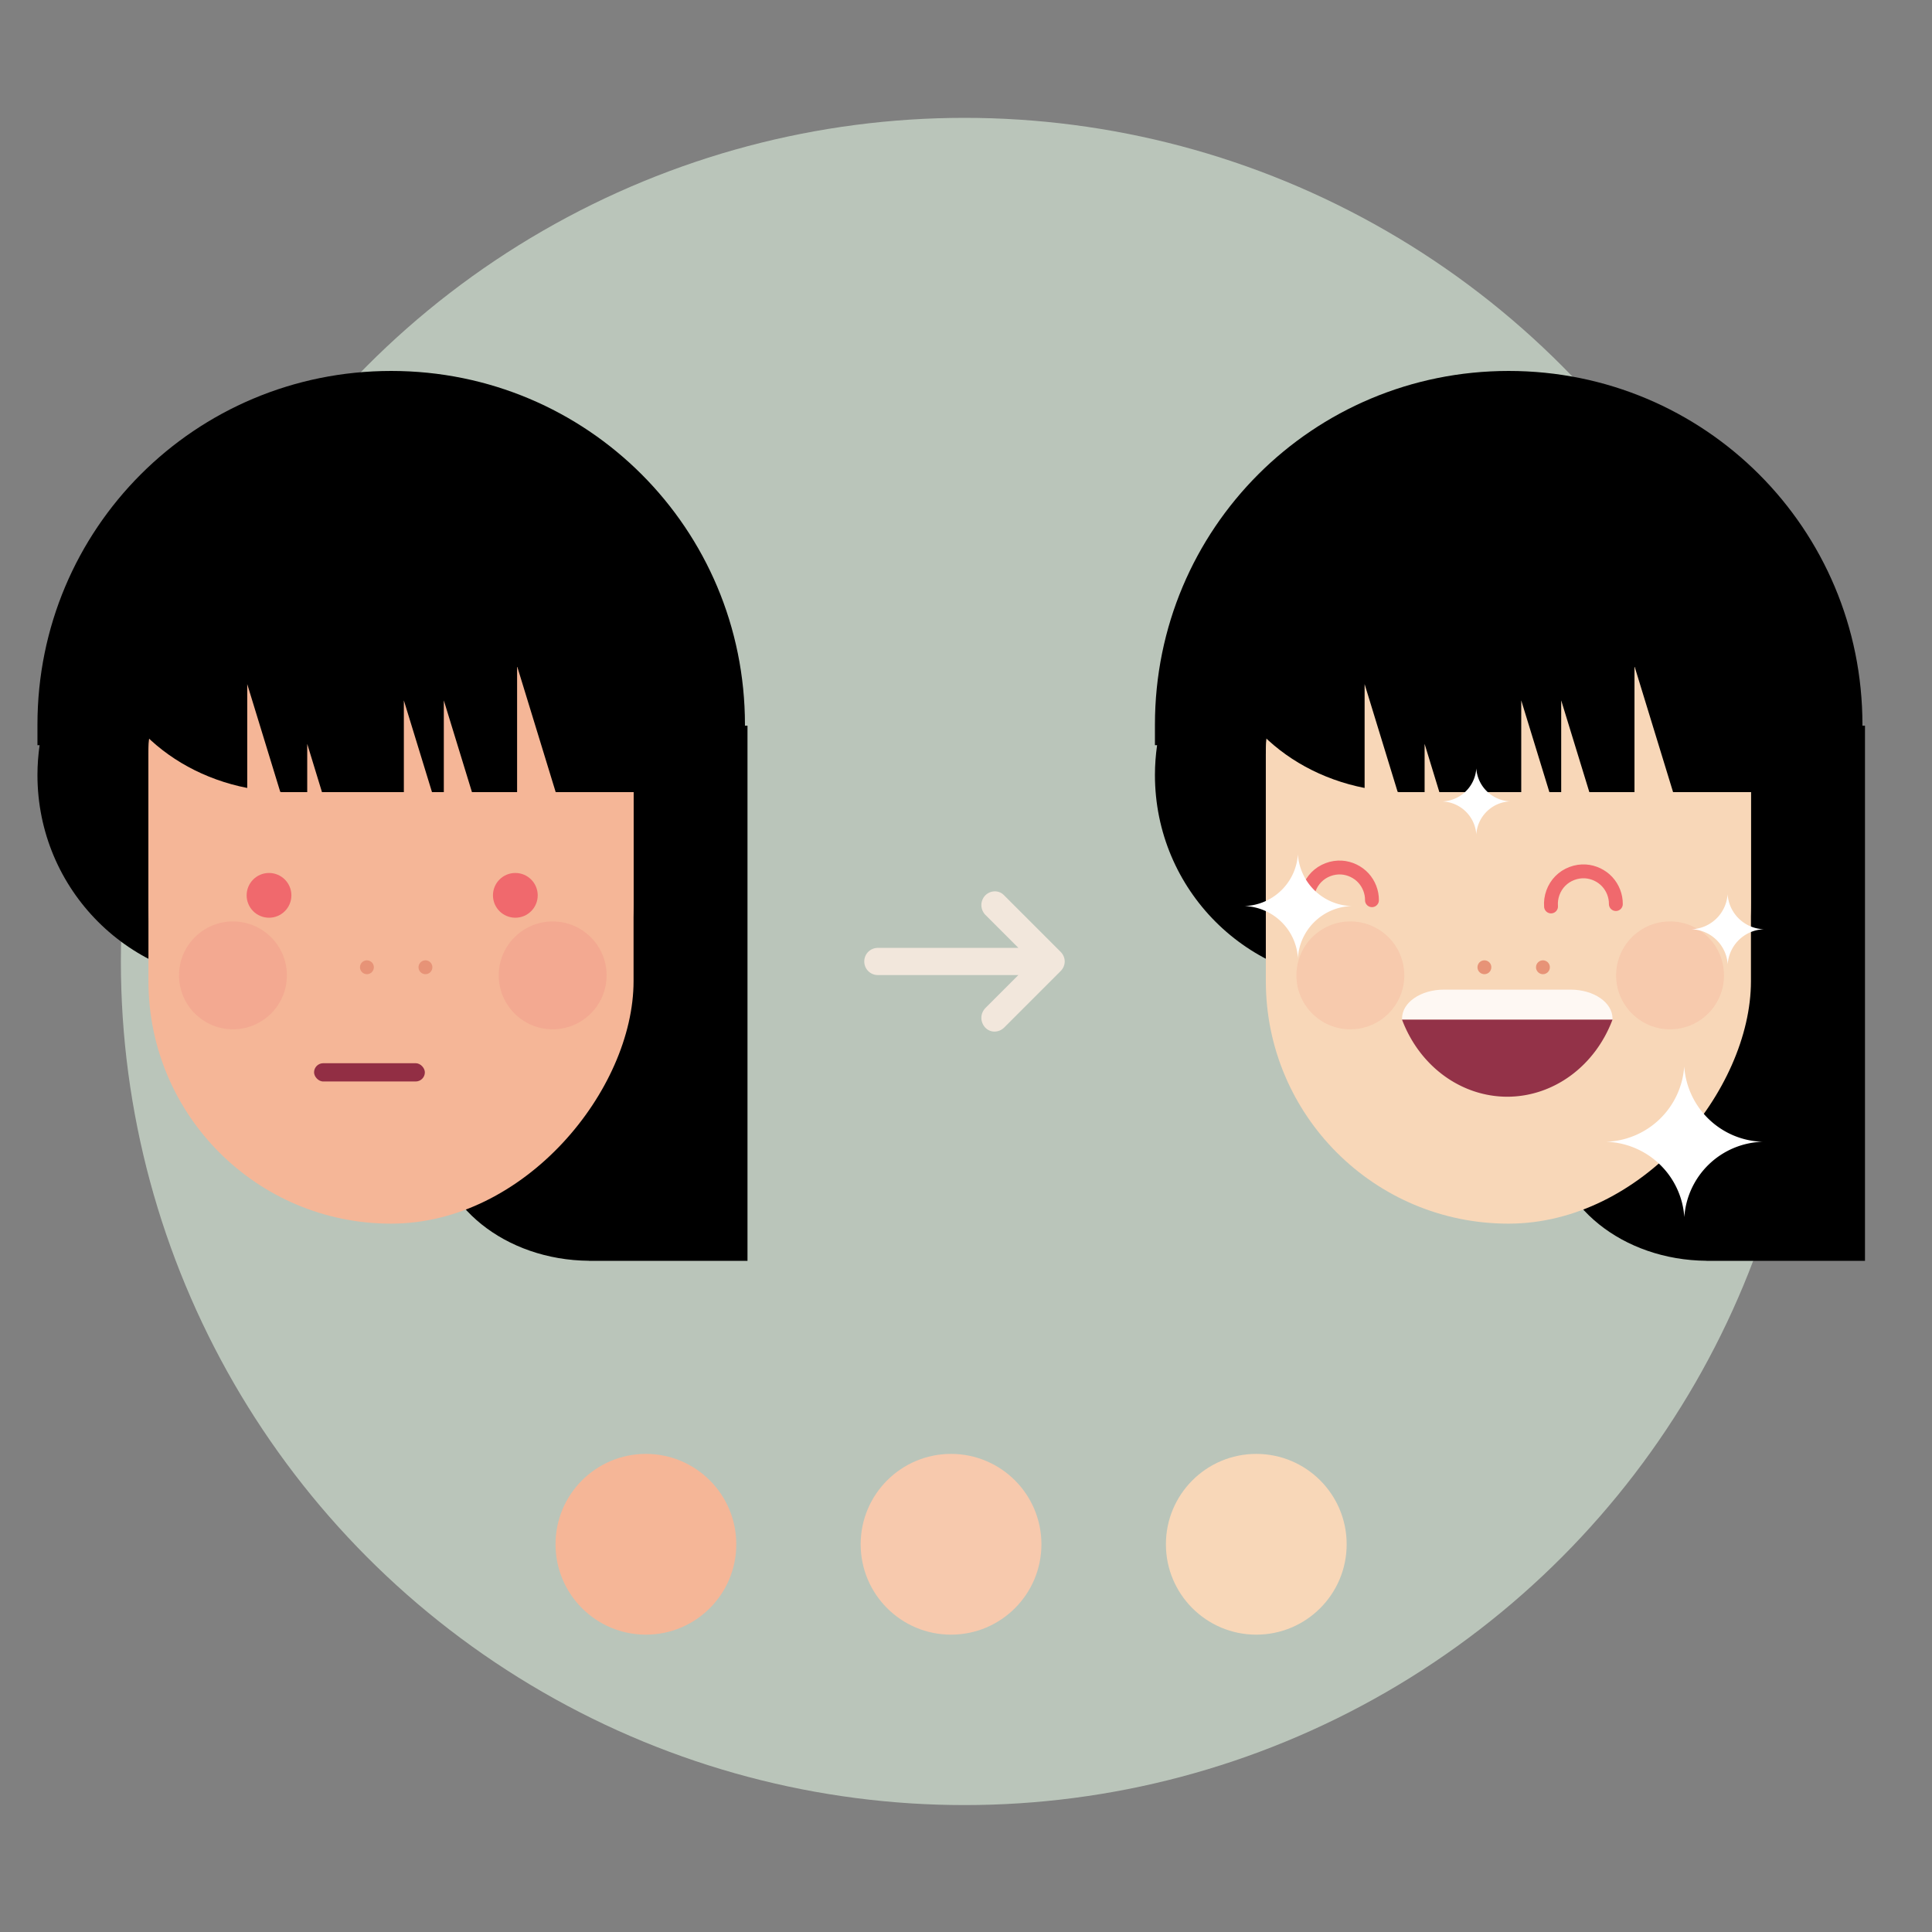
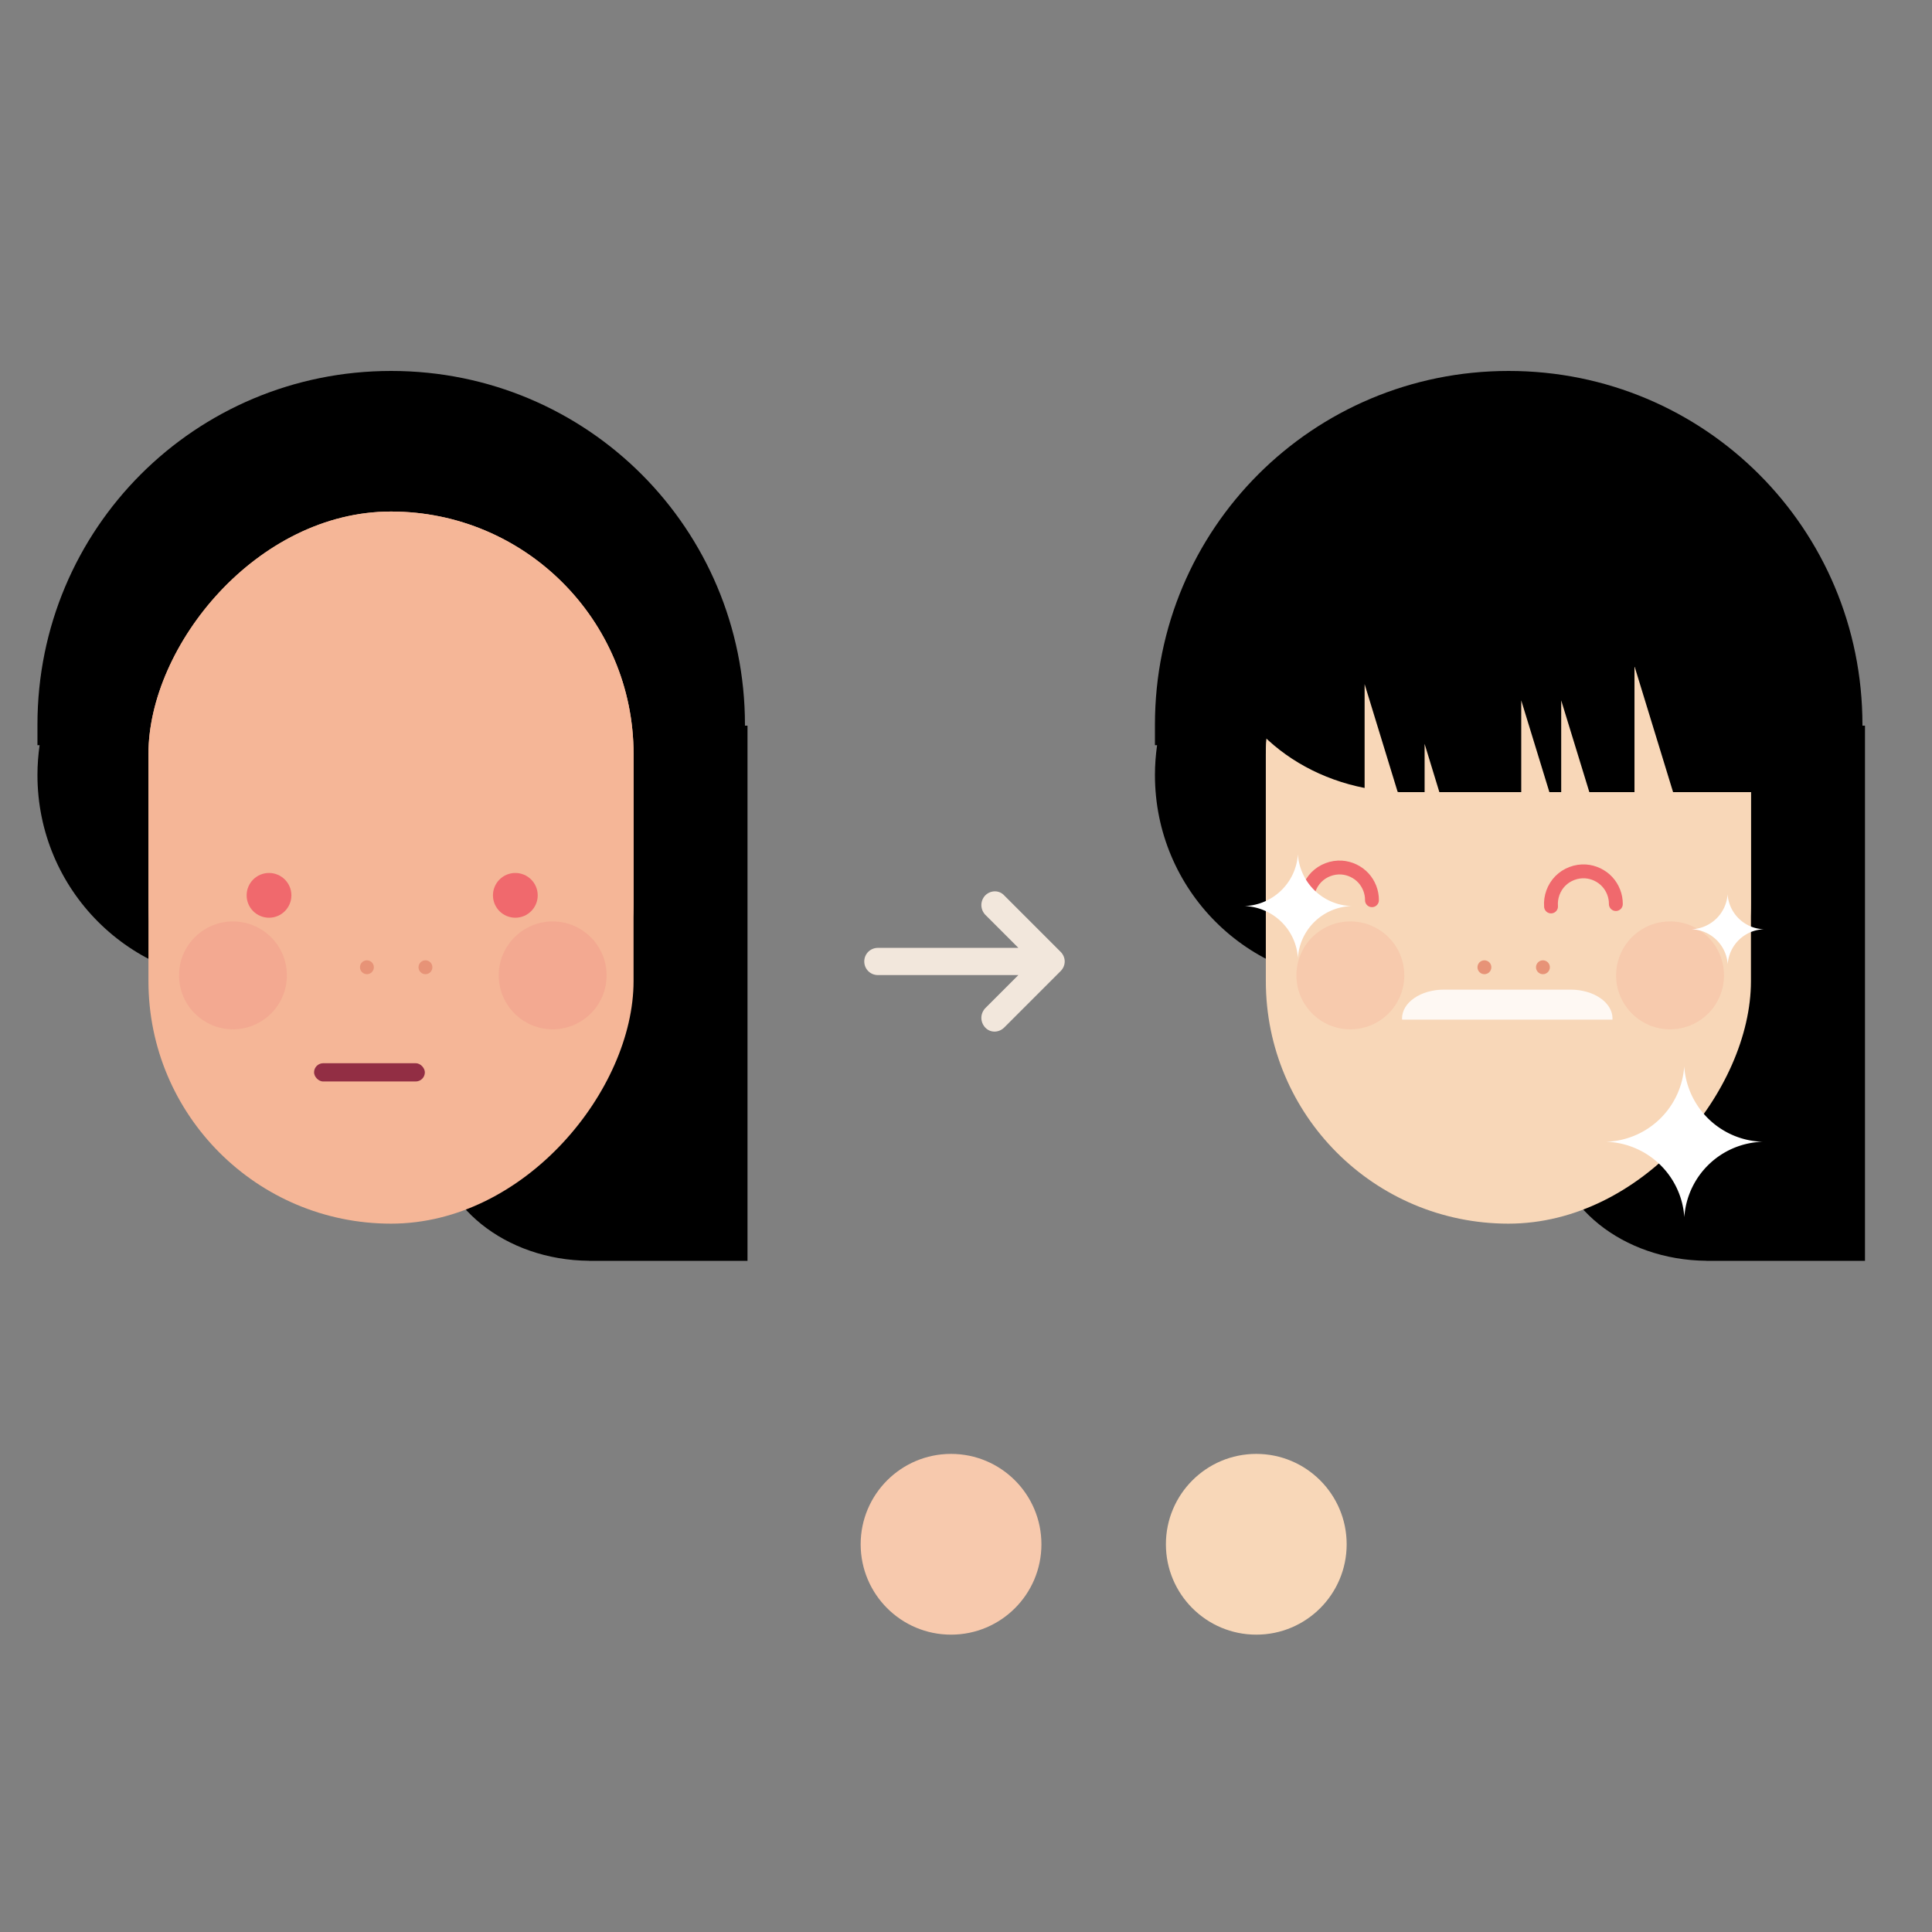
<svg xmlns="http://www.w3.org/2000/svg" xml:space="preserve" id="svg1" version="1.1" viewBox="0 0 3.836 3.836" height="3.836mm" width="3.836mm">
  <rect x="0" y="0" width="3.836" height="3.836" fill="#808080" stroke="none" />
  <defs id="defs1" />
  <g transform="translate(-66.335,-113.932)" id="layer1">
-     <circle r="1.675" cy="115.841" cx="68.25" id="path295" style="fill:#bac5ba;fill-opacity:1;stroke:none;stroke-width:0.027;stroke-linecap:round" />
    <path id="path150-1" d="m 68.883,115.53 a 0.183,0.183 0 0 1 -0.177,0.171 0.183,0.183 0 0 1 0.177,0.171 0.183,0.183 0 0 1 0.178,-0.171 0.183,0.183 0 0 1 -0.178,-0.171 z" style="fill:#ffffff;fill-opacity:1;stroke:none;stroke-width:0.012" />
    <g transform="matrix(0.194,0,0,0.194,132.376,94.17)" id="g215-3">
      <circle r="0.925" cy="117.671" cx="-327.56" id="path205-5" style="fill:#f8d7b8;fill-opacity:1;stroke:none;stroke-width:0.242;stroke-linecap:round" />
      <circle r="0.925" cy="117.671" cx="-330.684" id="circle206-9" style="fill:#f7c9ad;fill-opacity:1;stroke:none;stroke-width:0.242;stroke-linecap:round" />
-       <circle r="0.925" cy="117.671" cx="-333.807" id="circle207-8" style="fill:#f5b697;fill-opacity:1;stroke:none;stroke-width:0.242;stroke-linecap:round" />
    </g>
    <g transform="matrix(0.194,0,0,0.194,132.342,94.076)" id="g214-4">
      <path style="fill:#000000;fill-opacity:1;stroke-width:0.027" d="m -324.801,106.147 c 2.006,0 3.62,1.615 3.62,3.62 v 0.21 h -0.022 c 0.015,0.1 0.022,0.201 0.022,0.305 0,1.176 -0.947,2.123 -2.123,2.123 h -2.995 c -1.176,0 -2.123,-0.947 -2.123,-2.123 0,-0.103 0.008,-0.205 0.022,-0.305 h -0.022 v -0.21 c 0,-2.006 1.615,-3.62 3.62,-3.62 z" id="path117-0" />
-       <path d="m -324.363,109.778 v 1.326 2.825 0.056 h 0.002 c 0.035,0.703 0.727,1.262 1.584,1.269 v 4.5e-4 h 0.018 1.604 v -1.326 -2.825 -1.326 h -1.604 z" style="fill:#000000;fill-opacity:1;stroke-width:0.272" id="path114-7" />
+       <path d="m -324.363,109.778 v 1.326 2.825 0.056 h 0.002 c 0.035,0.703 0.727,1.262 1.584,1.269 v 4.5e-4 h 0.018 1.604 v -1.326 -2.825 -1.326 h -1.604 " style="fill:#000000;fill-opacity:1;stroke-width:0.272" id="path114-7" />
      <rect transform="scale(-1,1)" style="fill:#f8d7b8;fill-opacity:1;stroke-width:0.019" id="rect117-6" width="4.965" height="7.288" x="322.322" y="107.586" ry="2.482" />
      <rect transform="scale(-1,1)" ry="2.482" y="107.586" x="322.322" height="6.488" width="4.965" id="rect130-3" style="fill:#f8d7b8;fill-opacity:1;stroke-width:0.018" />
      <path d="m -325.841,107.029 c -1.088,0 -1.963,0.764 -1.963,1.714 0,0.819 0.652,1.5 1.528,1.672 v -1.063 l 0.338,1.103 c 0.002,1.1e-4 0.004,3.8e-4 0.007,4.8e-4 v 0.002 h 0.09 0.179 v -0.494 l 0.151,0.494 h 0.134 0.704 v -0.939 l 0.288,0.939 h 0.121 v -0.939 l 0.288,0.939 h 0.1 0.362 v -1.289 l 0.395,1.289 h 0.108 0.323 0.888 v -1.715 -0.64 h -0.141 c -0.289,-0.631 -0.994,-1.074 -1.822,-1.074 z" style="fill:#000000;fill-opacity:1;stroke-width:0.014" id="path131-6" />
      <path style="opacity:0.834;fill:#ffffff;fill-opacity:1;stroke-width:0.026" d="m -324.168,112.479 c 0.238,0 0.429,0.132 0.429,0.295 0,0.003 -0.001,0.008 -0.001,0.012 h -2.152 c 0,-0.003 -10e-4,-0.008 -10e-4,-0.012 0,-0.163 0.191,-0.295 0.429,-0.295 z" id="path132-1" />
-       <path style="opacity:0.834;fill:#7f1333;fill-opacity:1;stroke-width:0.024" d="m -323.739,112.786 a 1.165,1.271 0 0 1 -1.077,0.789 1.165,1.271 0 0 1 -1.077,-0.789 z" id="path135-5" />
      <circle transform="scale(-1,1)" style="opacity:0.834;fill:#f3a790;fill-opacity:0.351;stroke-width:0.011" id="circle135-4" cx="326.422" cy="112.333" r="0.552" />
      <circle transform="scale(-1,1)" r="0.552" cy="112.333" cx="323.15" id="circle136-2" style="opacity:0.834;fill:#f3a790;fill-opacity:0.351;stroke-width:0.011" />
      <circle transform="scale(-1,1)" r="0.071" cy="112.25" cx="325.05" id="circle137-0" style="fill:#e79377;fill-opacity:1;stroke-width:0.001" />
      <circle transform="scale(-1,1)" style="fill:#e79377;fill-opacity:1;stroke-width:0.001" id="circle138-9" cx="324.451" cy="112.25" r="0.071" />
      <path transform="matrix(-0.104,0,0,0.104,-494.534,103.061)" style="fill:none;stroke:#f0696d;stroke-width:1.365;stroke-linecap:round;stroke-linejoin:miter;stroke-miterlimit:4;stroke-dasharray:none;stroke-opacity:1" d="m -1642.589,82.136 c -0.01,-0.804 0.304,-1.607 0.851,-2.197 0.547,-0.59 1.323,-0.961 2.126,-1.016 0.914,-0.063 1.849,0.291 2.492,0.944 0.643,0.652 0.985,1.592 0.909,2.505" id="path140-7" />
      <path transform="matrix(-0.104,0,0,0.104,-494.534,103.061)" id="path141-3" d="m -1618.588,81.758 c -0.01,-0.804 0.304,-1.607 0.851,-2.197 0.547,-0.59 1.323,-0.961 2.126,-1.016 0.914,-0.063 1.849,0.291 2.492,0.944 0.643,0.652 0.985,1.592 0.909,2.505" style="fill:none;stroke:#f0696d;stroke-width:1.365;stroke-linecap:round;stroke-linejoin:miter;stroke-miterlimit:4;stroke-dasharray:none;stroke-opacity:1" />
      <path id="path147-7" d="m -323.005,113.264 a 0.828,0.828 0 0 1 -0.798,0.772 0.828,0.828 0 0 1 0.799,0.771 0.828,0.828 0 0 1 0.802,-0.771 0.828,0.828 0 0 1 -0.803,-0.772 z" style="fill:#ffffff;fill-opacity:1;stroke:none;stroke-width:0.052" />
      <path id="path148-2" d="m -322.561,111.502 a 0.384,0.384 0 0 1 -0.37,0.359 0.384,0.384 0 0 1 0.371,0.358 0.384,0.384 0 0 1 0.372,-0.358 0.384,0.384 0 0 1 -0.373,-0.359 z" style="fill:#ffffff;fill-opacity:1;stroke:none;stroke-width:0.024" />
-       <path id="path151-6" d="m -325.133,110.215 a 0.362,0.362 0 0 1 -0.349,0.338 0.362,0.362 0 0 1 0.349,0.337 0.362,0.362 0 0 1 0.351,-0.338 0.362,0.362 0 0 1 -0.351,-0.338 z" style="fill:#ffffff;fill-opacity:1;stroke:none;stroke-width:0.023" />
    </g>
    <g transform="matrix(0.194,0,0,0.194,132.342,94.076)" id="g212-0">
      <path d="m -335.8,109.778 v 1.326 2.825 0.056 h 0.002 c 0.035,0.703 0.727,1.262 1.584,1.269 v 4.5e-4 h 0.018 1.604 v -1.326 -2.825 -1.326 h -1.604 z" style="fill:#000000;fill-opacity:1;stroke-width:0.272" id="path172-1" />
      <path style="fill:#000000;fill-opacity:1;stroke-width:0.027" d="m -336.238,106.147 c 2.006,0 3.62,1.615 3.62,3.62 v 0.21 h -0.022 c 0.015,0.1 0.022,0.201 0.022,0.305 0,1.176 -0.947,2.123 -2.123,2.123 h -2.995 c -1.176,0 -2.123,-0.947 -2.123,-2.123 0,-0.103 0.008,-0.205 0.022,-0.305 h -0.022 v -0.21 c 0,-2.006 1.615,-3.62 3.62,-3.62 z" id="path175-6" />
      <rect transform="scale(-1,1)" style="fill:#f5b697;fill-opacity:1;stroke-width:0.019" id="rect176-5" width="4.965" height="7.288" x="333.758" y="107.586" ry="2.482" />
      <rect transform="scale(-1,1)" ry="2.482" y="107.586" x="333.758" height="6.488" width="4.965" id="rect177-7" style="fill:#f5b697;fill-opacity:1;stroke-width:0.018" />
-       <path d="m -337.277,107.029 c -1.088,0 -1.963,0.764 -1.963,1.714 0,0.819 0.652,1.5 1.528,1.672 v -1.063 l 0.338,1.103 c 0.002,1.1e-4 0.004,3.8e-4 0.007,4.8e-4 v 0.002 h 0.09 0.179 v -0.494 l 0.151,0.494 h 0.134 0.704 v -0.939 l 0.288,0.939 h 0.121 v -0.939 l 0.288,0.939 h 0.1 0.362 v -1.289 l 0.395,1.289 h 0.108 0.323 0.888 v -1.715 -0.64 h -0.141 c -0.289,-0.631 -0.994,-1.074 -1.822,-1.074 z" style="fill:#000000;fill-opacity:1;stroke-width:0.014" id="path177-5" />
      <circle transform="scale(-1,1)" style="opacity:0.834;fill:#f3a790;fill-opacity:1;stroke-width:0.011" id="circle187-4" cx="337.858" cy="112.333" r="0.552" />
      <circle transform="scale(-1,1)" r="0.552" cy="112.333" cx="334.586" id="circle188-1" style="opacity:0.834;fill:#f3a790;fill-opacity:1;stroke-width:0.011" />
      <circle transform="scale(-1,1)" r="0.071" cy="112.25" cx="336.487" id="circle189-2" style="fill:#e79377;fill-opacity:1;stroke-width:0.001" />
      <circle transform="scale(-1,1)" style="fill:#e79377;fill-opacity:1;stroke-width:0.001" id="circle192-0" cx="335.888" cy="112.25" r="0.071" />
      <circle r="0.229" cy="111.514" cx="-337.489" id="path207-0" style="fill:#f0696d;fill-opacity:1;stroke:none;stroke-width:0.2;stroke-linecap:round" />
      <circle r="0.229" cy="111.514" cx="-334.968" id="circle208-1" style="fill:#f0696d;fill-opacity:1;stroke:none;stroke-width:0.2;stroke-linecap:round" />
      <rect ry="0.094" y="113.232" x="-337.028" height="0.187" width="1.134" id="rect211-4" style="fill:#922e44;fill-opacity:1;stroke:none;stroke-width:0.2;stroke-linecap:round" />
    </g>
    <path id="path316-8-6" d="m 68.449,115.841 c 0,-0.007 -0.003,-0.014 -0.008,-0.019 l -0.112,-0.112 c -0.01,-0.011 -0.027,-0.011 -0.038,0 -0.01,0.011 -0.01,0.027 0,0.038 l 0.066,0.066 h -0.121 -0.002 -0.156 c -0.015,0 -0.027,0.012 -0.027,0.027 0,0.015 0.012,0.027 0.027,0.027 h 0.156 0.002 0.121 l -0.066,0.066 c -0.01,0.011 -0.01,0.027 0,0.038 0.01,0.011 0.027,0.011 0.038,0 l 0.112,-0.112 c 0.005,-0.005 0.008,-0.012 0.008,-0.019 z" style="fill:#f2e7dc;fill-opacity:1;stroke:none;stroke-width:0.004;stroke-opacity:1" />
    <path id="path146-0" d="m 68.912,115.628 a 0.11,0.11 0 0 1 -0.106,0.103 0.11,0.11 0 0 1 0.106,0.103 0.11,0.11 0 0 1 0.107,-0.103 0.11,0.11 0 0 1 -0.107,-0.103 z" style="fill:#ffffff;fill-opacity:1;stroke:none;stroke-width:0.007" />
  </g>
</svg>